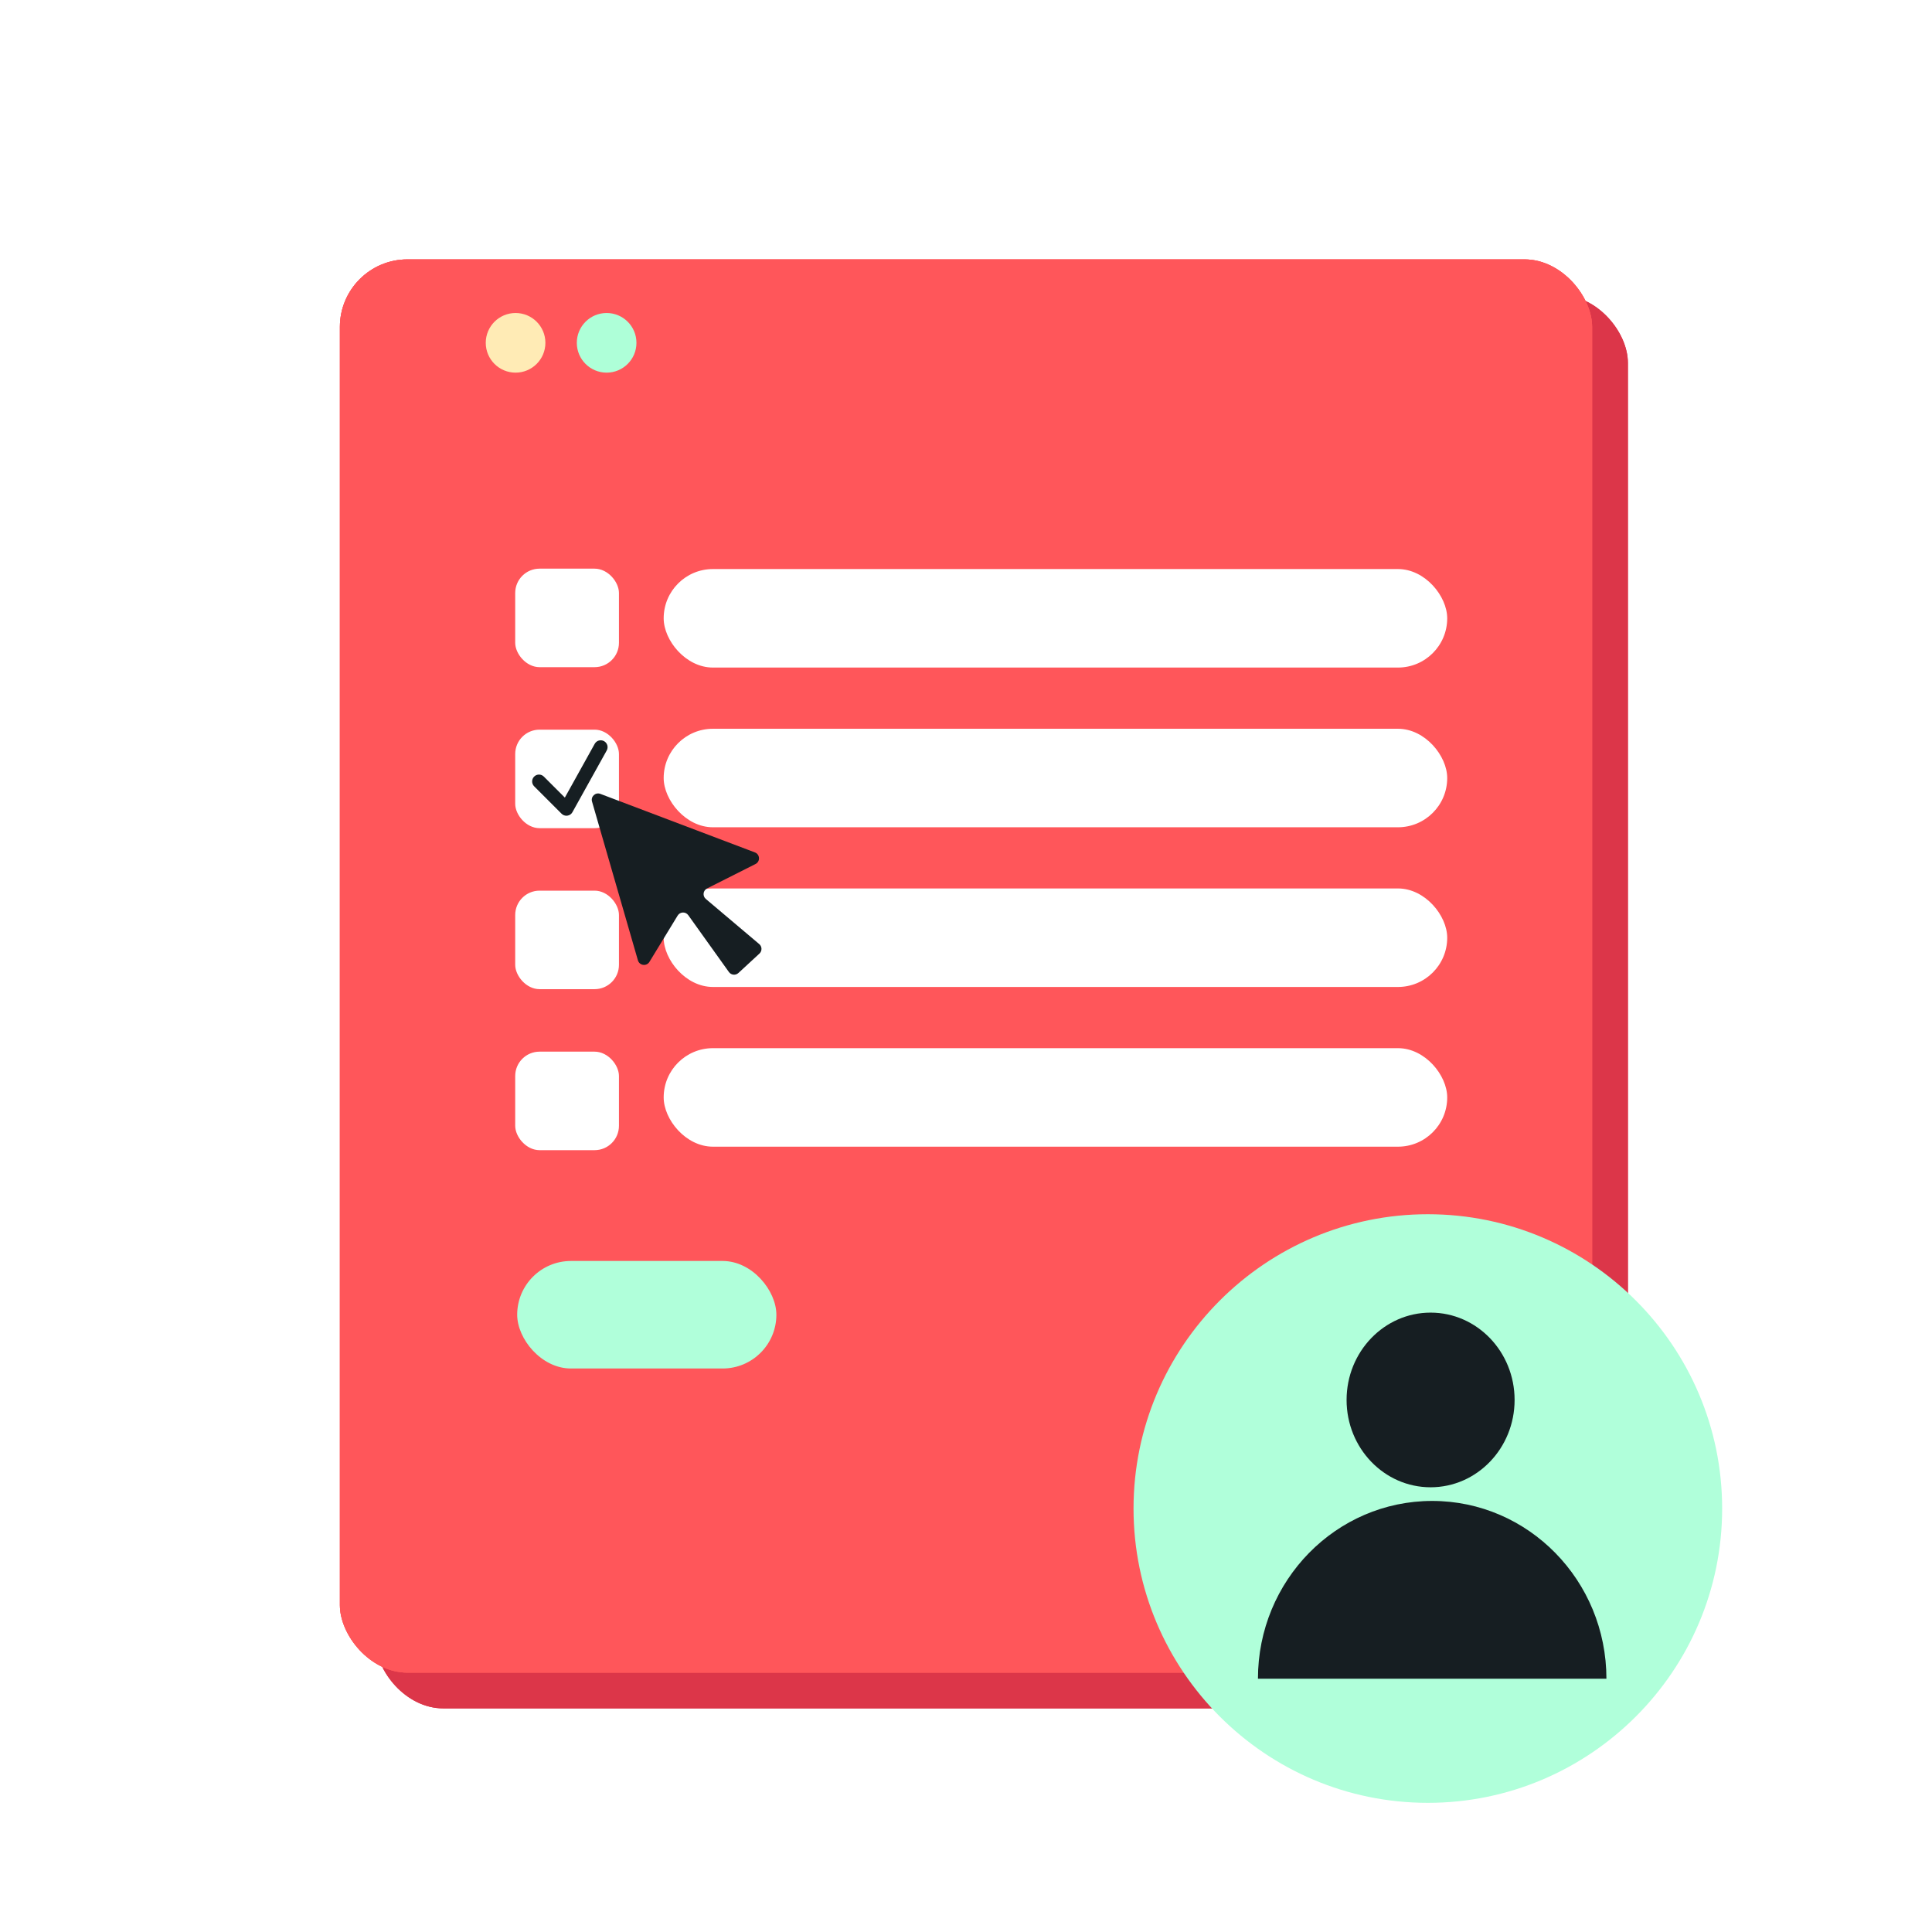
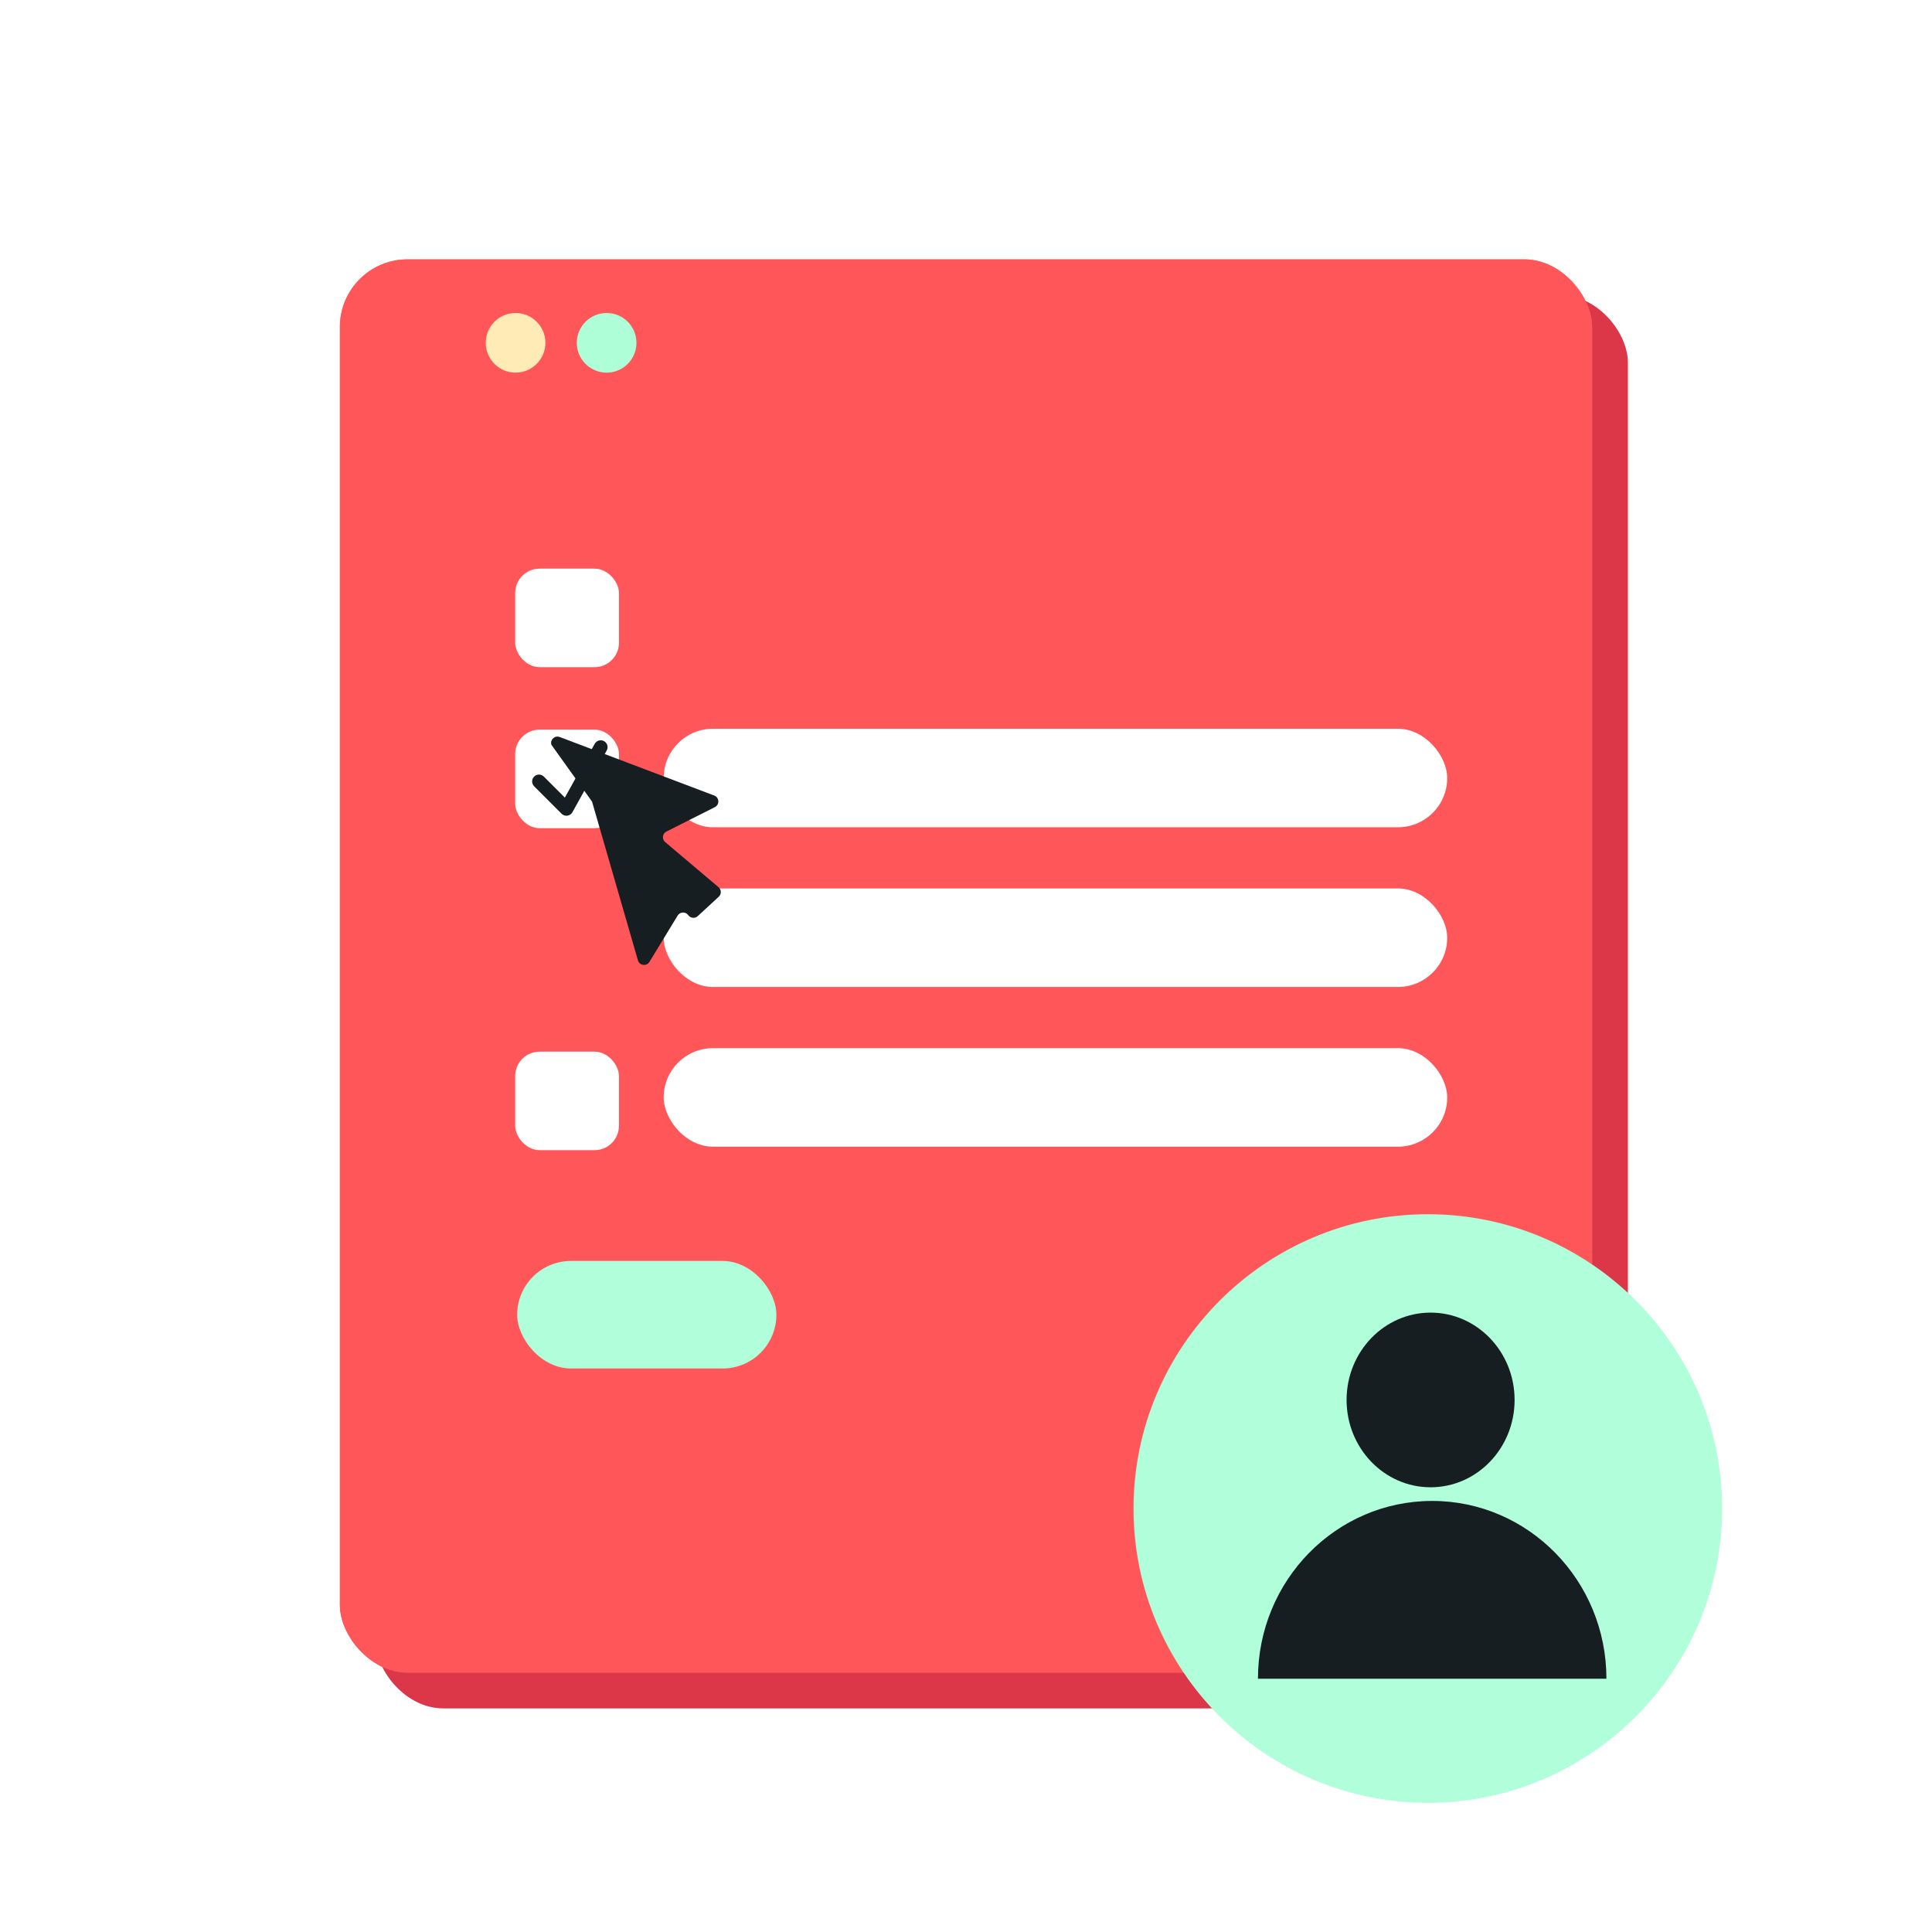
<svg xmlns="http://www.w3.org/2000/svg" id="Kontaktformular_2" data-name="Kontaktformular 2" viewBox="0 0 1080 1080">
  <defs>
    <style>
      .cls-1, .cls-2 {
        fill: #161e22;
      }

      .cls-2 {
        filter: url(#drop-shadow-3);
      }

      .cls-3, .cls-4 {
        fill: #ff565a;
      }

      .cls-5 {
        clip-path: url(#clippath-3);
      }

      .cls-6 {
        fill: #dc3649;
      }

      .cls-7 {
        fill: #fff;
      }

      .cls-4 {
        clip-path: url(#clippath-2);
      }

      .cls-8 {
        fill: #b0ffda;
      }

      .cls-9 {
        fill: #ffebb5;
      }

      .cls-10 {
        fill: #aeffd8;
      }
    </style>
    <clipPath id="clippath-2">
      <rect class="cls-3" x="190" y="145" width="700" height="790" rx="37.79" ry="37.79" />
    </clipPath>
    <clipPath id="clippath-3">
      <rect class="cls-4" x="190" y="145" width="700" height="790" rx="37.79" ry="37.79" />
    </clipPath>
    <filter id="drop-shadow-3" x="32.28" y="-.12" width="926.16" height="331.2" filterUnits="userSpaceOnUse">
      <feOffset dx="-56" dy="7" />
      <feGaussianBlur result="blur" stdDeviation="27" />
      <feFlood flood-color="#000" flood-opacity=".2" />
      <feComposite in2="blur" operator="in" />
      <feComposite in="SourceGraphic" />
    </filter>
  </defs>
  <g>
    <rect class="cls-6" x="210" y="165" width="700" height="790" rx="37.79" ry="37.79" />
-     <rect class="cls-6" x="210" y="165" width="700" height="790" rx="37.79" ry="37.79" />
  </g>
  <g>
    <g>
-       <rect class="cls-3" x="190" y="145" width="700" height="790" rx="37.79" ry="37.79" />
      <rect class="cls-3" x="190" y="145" width="700" height="790" rx="37.79" ry="37.79" />
      <g class="cls-5">
        <rect class="cls-2" x="169.35" y="74" width="764.01" height="169" />
      </g>
    </g>
    <g>
      <circle class="cls-3" cx="236.45" cy="191.64" r="16.67" />
      <circle class="cls-9" cx="288.21" cy="191.64" r="16.67" />
      <circle class="cls-10" cx="339.11" cy="191.64" r="16.67" />
    </g>
  </g>
  <g>
    <path class="cls-8" d="M798.17,678.76c-90.72,0-164.52,73.8-164.52,164.52s73.8,164.52,164.52,164.52,164.52-73.81,164.52-164.52-73.81-164.52-164.52-164.52ZM798.17,982.49c-76.76,0-139.21-62.45-139.21-139.21s62.45-139.21,139.21-139.21,139.21,62.45,139.21,139.21-62.45,139.21-139.21,139.21Z" />
    <circle class="cls-8" cx="801.9" cy="842.84" r="147.37" />
    <path class="cls-1" d="M703.2,938.43c0-54.9,43.61-99.4,97.4-99.4s97.4,44.5,97.4,99.4" />
    <ellipse class="cls-1" cx="799.71" cy="782.58" rx="46.96" ry="48.82" />
  </g>
  <rect class="cls-7" x="371" y="496.65" width="438" height="55.07" rx="27.54" ry="27.54" />
  <rect class="cls-7" x="371" y="585.93" width="438" height="55.07" rx="27.54" ry="27.54" />
-   <rect class="cls-7" x="371" y="318.1" width="438" height="55.07" rx="27.54" ry="27.54" />
  <rect class="cls-7" x="371" y="407.38" width="438" height="55.07" rx="27.54" ry="27.54" />
  <rect class="cls-7" x="288" y="407.88" width="58" height="55.07" rx="13.62" ry="13.62" />
  <rect class="cls-7" x="288" y="317.88" width="58" height="55.07" rx="13.62" ry="13.62" />
  <rect class="cls-7" x="288" y="587.88" width="58" height="55.07" rx="13.62" ry="13.62" />
-   <rect class="cls-7" x="288" y="497.88" width="58" height="55.07" rx="13.62" ry="13.62" />
-   <path class="cls-1" d="M330.95,448.09l25.65,88.74c.86,2.97,4.83,3.5,6.44.86l15.78-25.89c1.33-2.17,4.44-2.29,5.92-.22l22.73,31.79c1.24,1.74,3.73,1.99,5.3.54l11.76-10.85c1.57-1.45,1.52-3.94-.12-5.32l-29.85-25.22c-1.94-1.64-1.58-4.74.69-5.88l27.08-13.65c2.76-1.39,2.55-5.4-.34-6.49l-86.38-32.72c-2.74-1.04-5.48,1.5-4.67,4.31Z" />
+   <path class="cls-1" d="M330.95,448.09l25.65,88.74c.86,2.97,4.83,3.5,6.44.86l15.78-25.89c1.33-2.17,4.44-2.29,5.92-.22c1.24,1.74,3.73,1.99,5.3.54l11.76-10.85c1.57-1.45,1.52-3.94-.12-5.32l-29.85-25.22c-1.94-1.64-1.58-4.74.69-5.88l27.08-13.65c2.76-1.39,2.55-5.4-.34-6.49l-86.38-32.72c-2.74-1.04-5.48,1.5-4.67,4.31Z" />
  <path class="cls-1" d="M337.66,414.31c-1.85-1.03-4.18-.36-5.21,1.49l-16.7,30.06-11.74-11.74c-1.5-1.5-3.92-1.5-5.42,0s-1.5,3.92,0,5.42l15.34,15.34c.72.72,1.7,1.12,2.71,1.12.18,0,.35-.01.53-.04,1.19-.16,2.24-.88,2.82-1.94l19.17-34.5c1.03-1.85.36-4.19-1.49-5.21Z" />
  <rect class="cls-8" x="289.11" y="704.89" width="144.89" height="60.11" rx="30.06" ry="30.06" />
</svg>